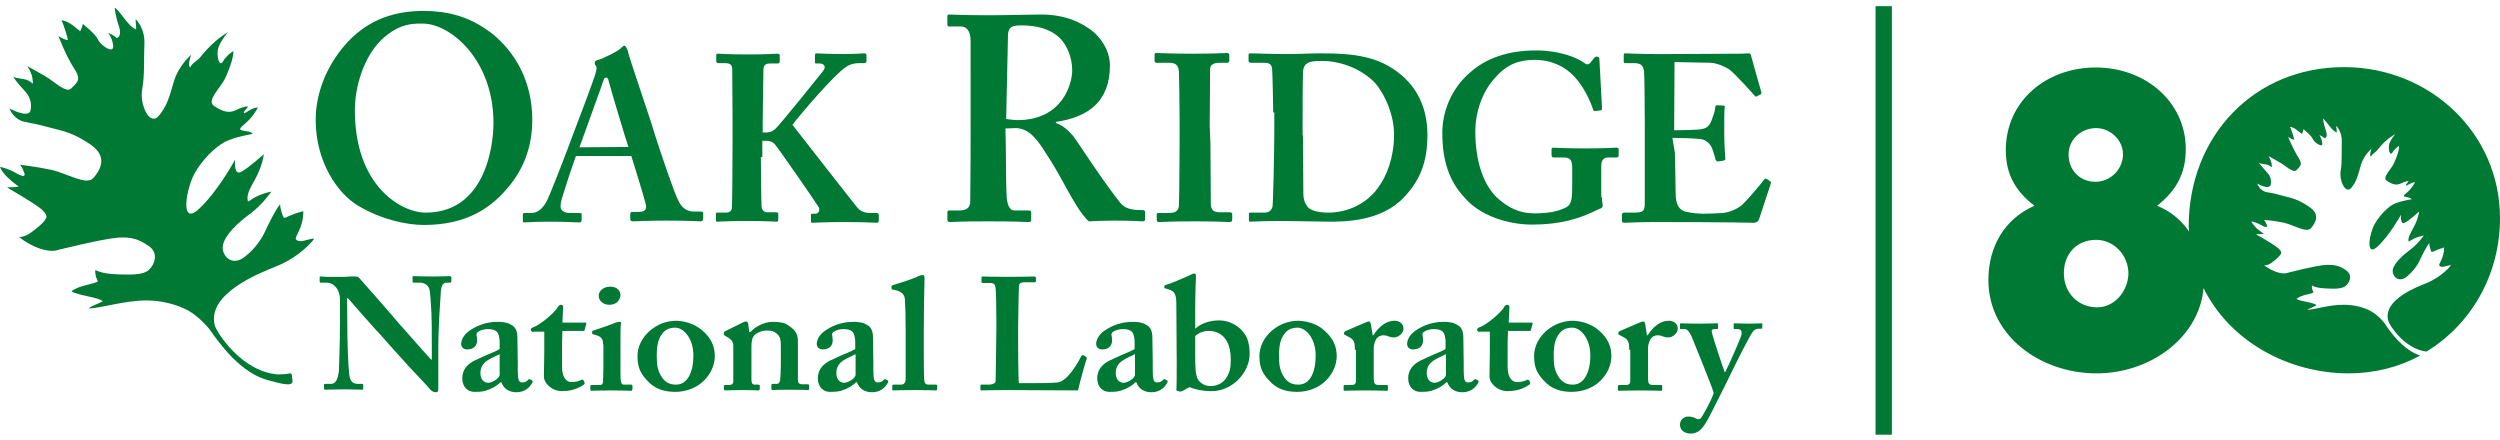
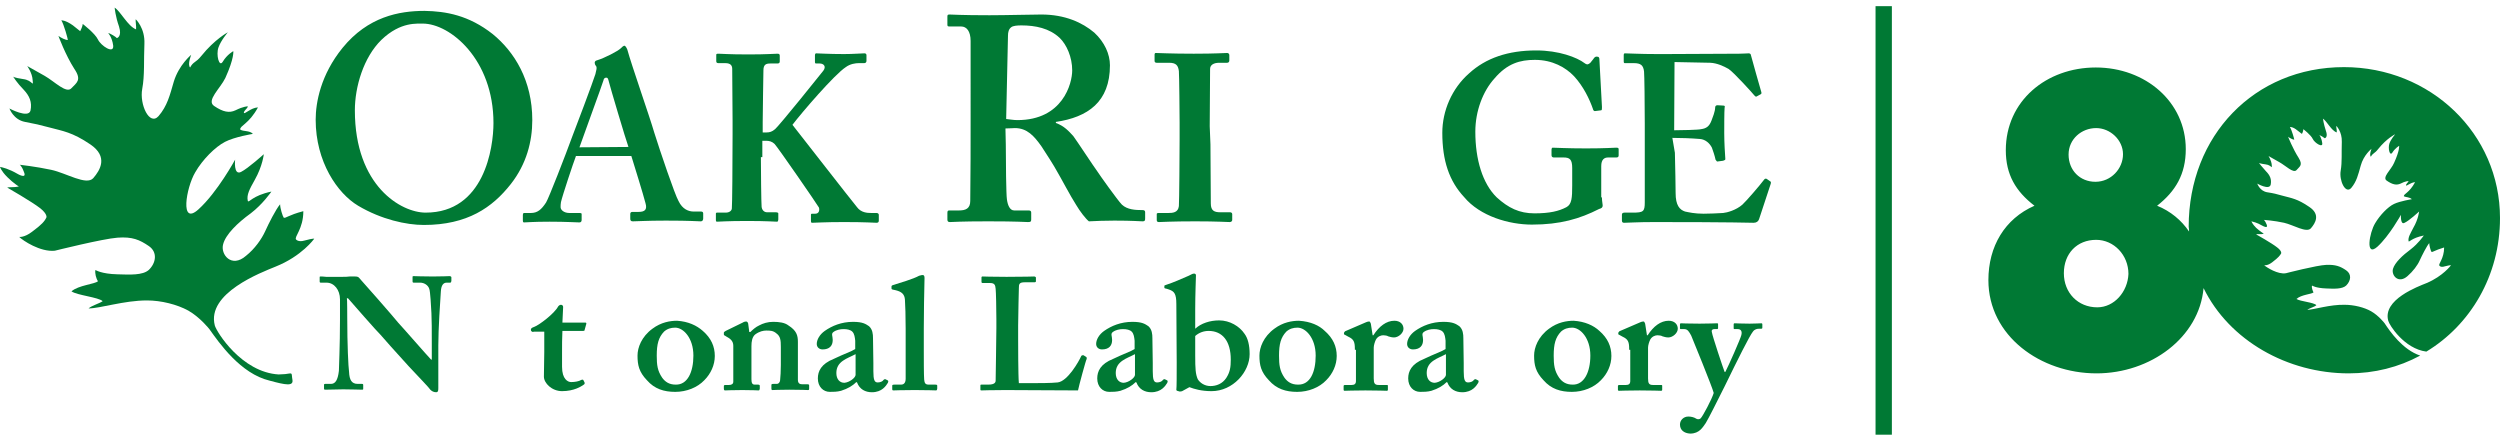
<svg xmlns="http://www.w3.org/2000/svg" version="1.1" id="Layer_1" x="0px" y="0px" viewBox="0 0 689 121.4" style="enable-background:new 0 0 689 121.4;" xml:space="preserve">
  <style type="text/css">
	.st0{fill:#007934;}
</style>
  <g>
    <g>
      <path class="st0" d="M603.3,63.8L603.3,63.8c-2.1-3.1-5.1-5.6-8.8-7.1c5.1-4,7.9-8.7,7.9-15.6c0-13-11.1-22.5-24.8-22.5    c-13.6,0-24.8,9.2-24.8,22.8c0,6.7,2.7,11.3,7.9,15.3c-8.2,3.6-12.7,11.2-12.7,20.5c0,15.4,14.4,25.7,29.8,25.7    c14.9,0,28.3-9.9,29.5-23.5l0,0c0-0.3,0.1-0.7,0.1-1c0,0.3-0.1,0.7-0.1,1c7.1,14.5,23.2,23.5,40,23.5c7.1,0,13.8-1.7,19.7-4.9    c-4.8-1.6-8.3-6.6-9.8-8.9c0,0-1.6-2.1-3.7-3.3c-1.9-1.1-4.8-1.8-7.3-1.8c-4-0.1-8.3,1.3-10.3,1.4c0.6-0.5,2-0.8,2.5-1.3    c-0.8-0.8-4.4-1-5.5-1.7c1.3-1.2,4.1-1.3,4.7-1.8c-0.2-0.4-0.6-1.4-0.4-1.9c0,0,1,0.7,3.9,0.8c2.2,0.1,4.4,0.2,5.5-0.8    c1.3-1.3,1.6-3.1,0-4.2c-1.6-1.1-2.9-1.6-5.5-1.5c-2.6,0.1-11.1,2.3-11.1,2.3c-2.2,0.4-5.3-1.6-6-2.2c0,0,0.9,0.2,2.2-0.8    c1.7-1.3,2.2-1.9,2.5-2.5c0,0,0.2-0.6-1.1-1.6c-1.5-1.2-5.8-3.6-5.8-3.6c0.3-0.2,1.2,0.1,2.1-0.2c0,0-1-0.6-2.1-1.6    c-1.1-1.1-1.3-1.8-1.3-1.8c0.3,0.1,1.5,0.3,3,1.2c0,0,1.7,1,1.2-0.3c-0.5-1.2-0.8-1.3-0.8-1.3s2.9,0.2,5.6,0.8    c2.6,0.6,6.2,2.9,7.4,1.5c1.2-1.4,2.7-3.8-0.5-5.9c-3.2-2.2-4.9-2.4-7.1-3c-2.2-0.6-2.5-0.7-4.4-1c-2.1-0.3-2.8-2.4-2.8-2.4    s3.3,1.9,3.7,0.3c0.3-1.5-0.2-2.6-1.3-3.7c-1-1.1-1.9-2.2-1.9-2.3c0,0,0.2,0.2,1.8,0.4c1.7,0.2,1.8,1.5,1.7,0.2    c-0.1-1.3-0.9-2.5-0.9-2.5s1.2,0.7,3,1.7c1.8,1,3.8,3.1,4.7,2.2c0.8-1,1.9-1.3,0.6-3.4c-1.6-2.5-2.9-5.8-2.9-5.8    c0.4,0.3,1.3,0.8,1.7,0.8c0-0.2-0.7-2.7-1.2-3.5c0,0,0.8-0.1,2,0.9c1.3,1,1.3,1,1.3,1c0.1-0.1,0.4-0.8,0.4-1.3    c0,0,2.1,1.6,2.6,2.7s2.9,2.6,2.6,1.1c-0.2-1.5-0.8-2.2-0.8-2.2c0.3,0.1,1.3,0.7,1.5,0.9c0,0,1-0.2,0.3-2.1    c-0.6-1.8-0.8-3.3-0.8-3.3c1.1,0.7,2.3,3.3,3.8,3.8c0.1-0.5-0.2-1.5-0.1-1.8c0,0,1.6,1.6,1.5,4.4c-0.1,2.9,0.1,5.6-0.3,7.9    c-0.5,2.7,1.3,6.6,2.9,4.8c1.5-1.8,1.9-3.6,2.6-6.1c0.8-3,3-4.7,3-4.7s-0.7,1.7-0.2,2.2c0.6-1.1,1-0.8,2-2.1    c2.4-3,4.7-4.1,4.7-4.1s-1.2,1.4-1.6,2.6c-0.4,1.3,0.1,3.5,0.8,2.5c0.8-1.3,1.9-1.9,1.9-1.9s0.2,1.2-1.4,4.7c-0.8,1.9-3.4,4-2,4.9    c1.6,1.1,2.7,1.3,3.8,0.8c1.3-0.7,2.2-0.7,2.2-0.7c-0.1,0.4-0.7,0.7-0.7,1.2c0.1,0.3,1.2-0.8,2.5-0.9c-1.6,3-3.2,3.2-3.1,3.9    c0.6,0.3,1.6,0.2,2.2,0.8c0,0-3.2,0.5-4.9,1.3c-1.7,0.8-3.9,3.1-5.2,5.3c-1.6,2.6-2.8,9.5,0.6,6.5c3.3-3,6.5-8.8,6.5-8.8    s-0.2,2.9,1,2.2c1.3-0.6,4-3.1,4-3.1s-0.2,2.1-1.6,4.5c-0.8,1.6-1.5,2.6-1.3,3.7c0.2,0.3,0.8-0.9,4.2-1.6c0,0-1.5,2.2-3.6,3.8    c-2.3,1.7-4.4,3.7-4.9,5.4c-0.5,1.8,1.5,4.2,4,2c1.5-1.3,2.8-3,3.4-4.4c0.6-1.3,1.9-3.9,2.6-4.7c0,0.7,0.4,2.1,0.6,2.4    c0.3,0.2,0.8-0.4,3.5-1.2c0,3.1-1.7,4.6-1.3,5c0,0,0.3,0.6,1.5,0.2c1.6-0.4,1.7-0.3,1.7-0.3s-2.2,3-6.7,4.9    c-2.5,1-12.2,4.6-10.6,10.4c0.3,1.2,4.4,7.7,10.5,8.5C680.8,89.6,689,76,689,60.1c0-23.3-19.2-41.6-43-41.6    c-24.7,0-42.8,18.9-42.8,44C603.3,63,603.3,63.4,603.3,63.8 M577.7,35.3c3.9,0,7.4,3.3,7.4,7.2c0,4-3.3,7.6-7.6,7.6    c-4.3,0-7.4-3.2-7.4-7.5S573.7,35.3,577.7,35.3z M578,84.7c-5.3,0-9.2-4-9.2-9.4s3.6-9.2,8.9-9.2c4.9,0,8.9,4.2,8.9,9.4    C586.4,80.4,582.7,84.7,578,84.7z" />
-       <path class="st0" d="M620.2,44.8L620.2,44.8L620.2,44.8z" />
    </g>
    <g>
      <g>
        <path class="st0" d="M95.7,87.5c0,7.5,0.3,13.6,0.5,15c0.1,2.2,0.7,3.3,2.4,3.3h1.2c0.3,0,0.3,0.2,0.3,0.3v1c0,0.2,0,0.3-0.3,0.3     c-0.5,0-3.4-0.1-5.2-0.1c-1.2,0-4.5,0.1-5,0.1c-0.2,0-0.3-0.1-0.3-0.3V106c0-0.1,0.1-0.2,0.3-0.2h1.6c1.2,0,1.9-1,2.2-3.6     c0-0.8,0.3-6.9,0.3-14.1v-5.6c0-2.6-1.6-4.6-3.7-4.6h-1.6c-0.2,0-0.3-0.1-0.3-0.3v-1.2c0-0.2,0.1-0.2,0.3-0.2     c0.2,0,0.7,0,1.5,0.1c0.9,0,2.2,0,4.3,0c0.8,0,1.6,0,2.2-0.1c0.7,0,1,0,1.4,0c0.6,0,0.9,0.1,1.1,0.3c0.5,0.5,9.9,11.2,10.9,12.5     c0.7,0.7,8.2,9.3,9,10.1h0.2v-4.5c0-3.9,0-6.1-0.1-8.3c-0.1-1.7-0.3-6-0.6-6.7c-0.3-1-1.4-1.7-2.5-1.7H114     c-0.3,0-0.3-0.2-0.3-0.5v-1c0-0.2,0-0.3,0.3-0.3c0.6,0,2.2,0.1,5.3,0.1c2.8,0,4.1-0.1,4.6-0.1c0.3,0,0.5,0.2,0.5,0.3v1     c0,0.2-0.1,0.5-0.3,0.5h-1c-0.9,0-1.5,0.7-1.6,2.4c-0.2,2.9-0.7,10.4-0.7,14.9v11.7c0,0.6,0,1.2-0.6,1.2c-0.7,0-1.2-0.3-1.6-0.7     c-0.3-0.5-2.9-3.2-6-6.5c-3.4-3.7-7.1-7.9-7.7-8.6c-0.7-0.6-8.4-9.4-9-10.1h-0.3C95.7,82.2,95.7,87.5,95.7,87.5z" />
-         <path class="st0" d="M138,105.3c-1,1-2.3,1.8-4.2,2.4c-1.1,0.3-2.2,0.3-3.1,0.3c-1.8,0-3.3-1.4-3.3-3.7c0-2,0.9-4,4.4-5.4     c2.9-1.4,4.8-2,5.9-2.7v-2.3c-0.1-0.9-0.2-1.9-0.8-2.5c-0.5-0.5-1.4-0.7-2.4-0.7c-0.9,0-2,0.2-2.8,0.8c-0.7,0.5-0.2,1.1-0.2,2.2     c0,1.6-0.9,2.6-2.8,2.6c-0.9,0-1.6-0.6-1.6-1.5c0-1.2,0.8-2.6,2.2-3.6c2-1.4,4.6-2.5,7.8-2.5c2.7,0,3.5,0.6,4.4,1.2     c1,0.9,1.1,2.2,1.1,3.3l0.1,6.9v2.2c0,2.4,0.3,3.1,1.2,3.1c0.7,0,1.4-0.3,1.6-0.7c0.2-0.2,0.3-0.2,0.5-0.2l0.6,0.3     c0.2,0.1,0.3,0.2,0.1,0.7c-0.5,0.8-1.6,2.6-4.4,2.6c-1.8,0-3.4-0.8-4.1-2.7L138,105.3L138,105.3z M137.7,97.6     c-2.2,1.2-5.3,1.9-5.3,5.2c0,1.8,1,2.7,2.2,2.7c1.4-0.1,3.1-1.4,3.1-2.2V97.6L137.7,97.6L137.7,97.6z" />
        <path class="st0" d="M147,91.5c-0.3,0-0.7-0.2-0.7-0.6s0.3-0.6,0.9-0.8c1.4-0.5,5.6-3.7,6.6-5.6c0.2-0.3,0.5-0.5,0.8-0.5     s0.6,0.2,0.6,0.6l-0.2,4.3h6.3c0.3,0,0.3,0.2,0.3,0.3l-0.5,1.8c0,0.2-0.2,0.2-0.5,0.2H155c-0.1,1.8-0.1,4-0.1,5.9v4     c0,3.4,1.6,4.2,2.5,4.2c1,0,2.2-0.2,2.8-0.6c0.3-0.1,0.5-0.1,0.6,0.1l0.3,0.6c0.1,0.2,0,0.5-0.2,0.6c-0.7,0.5-2.7,1.8-6,1.8     c-2.8,0-5-2.2-5-4c0-1.6,0.1-5.1,0.1-6.8v-5.6h-3V91.5z" />
-         <path class="st0" d="M166.2,94.9c0-1.4-0.3-2.2-2.5-2.7c-0.5-0.1-0.5-0.2-0.5-0.3v-0.5c0-0.2,0.1-0.2,0.3-0.3     c0.7-0.2,5.4-1.8,6.2-2.2c0.5-0.2,0.9-0.2,1.1-0.2c0.3,0,0.5,0.2,0.3,0.6c-0.1,0.7-0.1,3.5-0.1,7.1v4.8c0,1.7,0,3.3,0.1,3.7     c0.1,0.8,0.3,1.1,0.8,1.1h1.9c0.3,0,0.5,0.1,0.5,0.3v0.9c0,0.2-0.1,0.5-0.3,0.5c-0.3,0-2.6-0.1-5.8-0.1c-2.8,0-4.6,0.1-5.2,0.1     c-0.2,0-0.3-0.1-0.3-0.5v-0.8c0-0.2,0.2-0.3,0.5-0.3h2.2c0.5,0,0.7-0.2,0.8-0.9c0-1.4,0.1-2.7,0.1-4v-6.3L166.2,94.9L166.2,94.9z      M167.9,84c-1.5,0-2.9-1-2.9-2.5c0-1.2,1.2-2.5,3.2-2.5c1.9,0,2.8,1.2,2.8,2.3C170.9,82.7,170,84,167.9,84z" />
        <path class="st0" d="M193.7,91.2c2.3,2,3.3,4.3,3.3,6.9c0,2.5-1.1,4.9-2.9,6.7c-1.9,2-4.9,3.2-8,3.2s-5.7-0.8-7.8-3.2     c-2.2-2.3-2.6-4.2-2.6-6.8c0-2.2,1.1-5.2,4.1-7.4c2.4-1.8,4.9-2.2,6.8-2.2C189.7,88.6,192,89.7,193.7,91.2z M191.1,98     c0-4.9-2.8-7.7-5-7.7c-1.2,0-2.2,0.3-3.1,1.1c-1.5,1.6-2,3.4-2,6.6c0,2.6,0.2,4.2,1.5,6.1c0.8,1.1,1.9,1.9,3.7,1.9     C189.5,106.1,191.1,102.5,191.1,98z" />
        <path class="st0" d="M204.7,88.9c0.3-0.2,0.7-0.3,0.9-0.3c0.3,0,0.5,0.2,0.6,0.6l0.3,2.3h0.3c0.6-0.6,1.5-1.4,2.4-1.8     c1.1-0.6,2.4-1,3.9-1c1.6,0,3.2,0.2,4.2,1c2.2,1.4,2.6,2.7,2.6,4.5v6.3c0,1.4,0,3.4,0,4.2c0,1,0.6,1.2,1.1,1.2h1.4     c0.5,0,0.6,0.1,0.6,0.3v1c0,0.2-0.1,0.3-0.3,0.3c-0.3,0-1.8-0.1-5.2-0.1c-2.8,0-4.4,0.1-4.6,0.1c-0.3,0-0.3-0.2-0.3-0.6v-0.8     c0-0.2,0.1-0.3,0.6-0.3h0.9c0.3,0,0.8-0.2,0.9-1c0.1-1.1,0.2-2.4,0.2-4.2v-5c0-1.8-0.1-2.9-1.2-3.7c-0.9-0.8-1.8-0.8-2.8-0.8     c-0.8,0-1.9,0.2-3.1,1.1c-0.8,0.7-1,1.9-1,3.2v9.1c0,1,0.2,1.5,0.9,1.5h0.9c0.3,0,0.5,0.1,0.5,0.3v0.8c0,0.2-0.1,0.5-0.3,0.5     c-0.3,0-1.6-0.1-4.5-0.1s-4.5,0.1-4.8,0.1c-0.2,0-0.3-0.2-0.3-0.5v-0.7c0-0.2,0.1-0.3,0.5-0.3h0.9c0.6,0,1.2-0.2,1.2-0.9v-9.9     c0-1.4-0.9-2-2-2.6l-0.3-0.2c-0.3-0.1-0.3-0.2-0.3-0.5v-0.3c0-0.2,0.2-0.3,0.5-0.5L204.7,88.9z" />
        <path class="st0" d="M236,105.3c-1,1-2.3,1.8-4.2,2.4c-1.1,0.3-2.2,0.3-3.1,0.3c-1.8,0-3.3-1.4-3.3-3.7c0-2,0.9-4,4.4-5.4     c2.9-1.4,4.8-2,5.9-2.7v-2.3c-0.1-0.9-0.2-1.9-0.8-2.5c-0.5-0.5-1.4-0.7-2.4-0.7c-0.9,0-2,0.2-2.8,0.8c-0.7,0.5-0.2,1.1-0.2,2.2     c0,1.6-0.9,2.6-2.8,2.6c-0.9,0-1.6-0.6-1.6-1.5c0-1.2,0.8-2.6,2.2-3.6c2-1.4,4.6-2.5,7.8-2.5c2.7,0,3.5,0.6,4.4,1.2     c1,0.9,1.1,2.2,1.1,3.3l0.1,6.9v2.2c0,2.4,0.3,3.1,1.2,3.1c0.7,0,1.4-0.3,1.6-0.7c0.2-0.2,0.3-0.2,0.5-0.2l0.6,0.3     c0.2,0.1,0.3,0.2,0.1,0.7c-0.5,0.8-1.6,2.6-4.4,2.6c-1.8,0-3.4-0.8-4.1-2.7L236,105.3L236,105.3z M235.8,97.6     c-2.2,1.2-5.3,1.9-5.3,5.2c0,1.8,1,2.7,2.2,2.7c1.4-0.1,3.1-1.4,3.1-2.2V97.6L235.8,97.6L235.8,97.6z" />
        <path class="st0" d="M249.6,90.6c0-3.1-0.1-6.9-0.2-8c-0.1-1.5-0.9-2.2-2.5-2.6l-0.9-0.2c-0.3-0.1-0.3-0.2-0.3-0.3v-0.6     c0-0.1,0.1-0.2,0.3-0.3c1.9-0.6,5.7-1.7,7.3-2.6c0.6-0.2,0.9-0.2,1-0.2c0.3,0,0.5,0.2,0.5,0.8c-0.1,2.4-0.2,11.6-0.2,13.9v6.3     c0,2,0,6.5,0.1,7.8c0.1,0.8,0.2,1.4,1.2,1.4h1.8c0.5,0,0.6,0.1,0.6,0.3v0.8c0,0.2-0.1,0.5-0.3,0.5c-0.3,0-2.5-0.1-5.9-0.1     c-3.6,0-5.6,0.1-5.9,0.1s-0.3-0.2-0.3-0.5v-0.8c0-0.2,0.1-0.3,0.7-0.3h1.8c0.5,0,1.2-0.3,1.2-1.6v-12L249.6,90.6L249.6,90.6     L249.6,90.6z" />
        <path class="st0" d="M299.4,98.4c0.1,0.1,0.1,0.2,0.1,0.5c-0.2,0.2-2.2,7.6-2.4,8.7c-1.2,0-15.1-0.1-20-0.1c-4.3,0-6,0.1-6.6,0.1     c-0.3,0-0.3-0.1-0.3-0.3v-1c0-0.2,0-0.3,0.3-0.3h1.9c1.7,0,2-0.6,2-1.1c0-0.8,0.2-11.8,0.2-14.4v-2.6c0-2.8-0.1-7.5-0.2-8.3     c-0.1-1.1-0.3-1.6-1.6-1.6h-2c-0.3,0-0.3-0.2-0.3-0.5v-1c0-0.2,0.1-0.3,0.3-0.3c0.5,0,2.2,0.1,6.6,0.1c5.2,0,7.3-0.1,7.6-0.1     c0.3,0,0.5,0.2,0.5,0.3v1c0,0.2-0.1,0.3-0.5,0.3h-2.6c-1.5,0-1.6,0.5-1.6,1.6c0,0.6-0.2,7.3-0.2,10.3v3.7c0,0.8,0,10.3,0.2,12.2     h2.7c2.7,0,6.1,0,8-0.2c2.7-0.3,5.8-5.7,6.5-7.3c0.2-0.2,0.3-0.2,0.6-0.2L299.4,98.4z" />
        <path class="st0" d="M313,105.3c-1,1-2.3,1.8-4.2,2.4c-1.1,0.3-2.2,0.3-3.1,0.3c-1.8,0-3.3-1.4-3.3-3.7c0-2,0.9-4,4.4-5.4     c2.9-1.4,4.8-2,5.9-2.7v-2.3c-0.1-0.9-0.2-1.9-0.8-2.5c-0.5-0.5-1.4-0.7-2.4-0.7c-0.9,0-2,0.2-2.8,0.8c-0.7,0.5-0.2,1.1-0.2,2.2     c0,1.6-0.9,2.6-2.8,2.6c-0.9,0-1.6-0.6-1.6-1.5c0-1.2,0.8-2.6,2.2-3.6c2-1.4,4.6-2.5,7.8-2.5c2.7,0,3.5,0.6,4.4,1.2     c1,0.9,1.1,2.2,1.1,3.3l0.1,6.9v2.2c0,2.4,0.3,3.1,1.2,3.1c0.7,0,1.4-0.3,1.6-0.7c0.2-0.2,0.3-0.2,0.5-0.2l0.6,0.3     c0.2,0.1,0.3,0.2,0.1,0.7c-0.5,0.8-1.6,2.6-4.4,2.6c-1.8,0-3.4-0.8-4.1-2.7L313,105.3L313,105.3z M312.8,97.6     c-2.2,1.2-5.3,1.9-5.3,5.2c0,1.8,1,2.7,2.2,2.7c1.4-0.1,3.1-1.4,3.1-2.2L312.8,97.6L312.8,97.6L312.8,97.6z" />
        <path class="st0" d="M325.8,107.8c-0.2,0.1-0.5,0.1-0.7,0.1l-0.7-0.2c-0.2-0.1-0.2-0.2-0.2-0.3c0.1-0.6,0.1-4.3,0.1-7.5     l-0.1-16.1c0-2.9-0.6-3.5-2-4l-0.6-0.2c-0.6-0.1-0.7-0.2-0.7-0.3v-0.5c0-0.1,0.1-0.2,0.5-0.3c1.9-0.6,4.6-1.8,6.2-2.5     c0.7-0.3,1-0.6,1.5-0.6c0.3,0,0.6,0.2,0.5,0.7c0,0.3-0.2,5.3-0.2,9.2v5.3c1.6-1.5,4.1-2.3,6.6-2.3c2.9,0,5.6,1.6,7,3.7     c0.9,1.2,1.4,3.1,1.4,5.6c0,4.9-4.6,10.2-10.5,10.2c-2.8,0-4.8-0.6-6.1-1.1L325.8,107.8z M329.4,98c0,3.7,0.1,5.1,0.7,6.5     c0.6,1,1.9,1.9,3.5,1.9s3.3-0.6,4.4-2.3c1-1.6,1.2-2.9,1.2-5c0-5.1-2.3-7.9-6.1-7.9c-1.4,0-2.7,0.5-3.7,1.4V98L329.4,98z" />
        <path class="st0" d="M365.1,91.2c2.3,2,3.3,4.3,3.3,6.9c0,2.5-1.1,4.9-2.9,6.7c-1.9,2-4.9,3.2-8,3.2s-5.7-0.8-7.8-3.2     c-2.2-2.3-2.6-4.2-2.6-6.8c0-2.2,1.1-5.2,4.1-7.4c2.4-1.8,4.9-2.2,6.8-2.2C361.2,88.6,363.6,89.7,365.1,91.2z M362.6,98     c0-4.9-2.8-7.7-5-7.7c-1.2,0-2.2,0.3-3.1,1.1c-1.5,1.6-2,3.4-2,6.6c0,2.6,0.2,4.2,1.5,6.1c0.8,1.1,1.9,1.9,3.7,1.9     C361.1,106.1,362.6,102.5,362.6,98z" />
        <path class="st0" d="M373.4,96.2c0-2-0.3-2.7-1.8-3.4l-0.9-0.5c-0.3-0.1-0.3-0.2-0.3-0.3v-0.2c0-0.2,0.1-0.2,0.3-0.5l5.8-2.5     c0.3-0.1,0.5-0.2,0.8-0.2s0.3,0.2,0.5,0.6l0.5,3.2h0.2c1.6-2.5,3.6-4,5.8-4c1.6,0,2.5,1,2.5,2.2s-1.4,2.4-2.6,2.4     c-0.7,0-1.2-0.2-1.6-0.3c-0.3-0.2-0.9-0.3-1.4-0.3c-0.6,0-1.5,0.3-2,1.2c-0.3,0.6-0.6,1.6-0.6,2.2v8.5c0,1.4,0.3,1.8,1.4,1.8h2.2     c0.3,0,0.3,0.1,0.3,0.3v1c0,0.2-0.1,0.3-0.3,0.3c-0.3,0-2.5-0.1-5.9-0.1s-5.2,0.1-5.7,0.1c-0.2,0-0.3-0.1-0.3-0.3v-1     c0-0.2,0.1-0.3,0.5-0.3h1.7c0.8,0,1.2-0.3,1.2-1.1v-8.6h-0.3V96.2z" />
        <path class="st0" d="M398.7,105.3c-1,1-2.3,1.8-4.2,2.4c-1.1,0.3-2.2,0.3-3.1,0.3c-1.8,0-3.3-1.4-3.3-3.7c0-2,0.9-4,4.4-5.4     c2.9-1.4,4.8-2,5.9-2.7v-2.3c-0.1-0.9-0.2-1.9-0.8-2.5c-0.5-0.5-1.4-0.7-2.4-0.7c-0.9,0-2,0.2-2.8,0.8c-0.7,0.5-0.2,1.1-0.2,2.2     c0,1.6-0.9,2.6-2.8,2.6c-0.9,0-1.6-0.6-1.6-1.5c0-1.2,0.8-2.6,2.2-3.6c2-1.4,4.6-2.5,7.8-2.5c2.7,0,3.5,0.6,4.4,1.2     c1,0.9,1.1,2.2,1.1,3.3l0.1,6.9v2.2c0,2.4,0.3,3.1,1.2,3.1c0.7,0,1.4-0.3,1.6-0.7c0.2-0.2,0.3-0.2,0.5-0.2l0.6,0.3     c0.2,0.1,0.3,0.2,0.1,0.7c-0.5,0.8-1.6,2.6-4.4,2.6c-1.8,0-3.4-0.8-4.1-2.7L398.7,105.3L398.7,105.3z M398.5,97.6     c-2.2,1.2-5.3,1.9-5.3,5.2c0,1.8,1,2.7,2.2,2.7c1.4-0.1,3.1-1.4,3.1-2.2L398.5,97.6L398.5,97.6L398.5,97.6z" />
-         <path class="st0" d="M407.8,91.5c-0.3,0-0.7-0.2-0.7-0.6s0.3-0.6,0.9-0.8c1.4-0.5,5.6-3.7,6.6-5.6c0.2-0.3,0.5-0.5,0.8-0.5     s0.6,0.2,0.6,0.6l-0.2,4.3h6.3c0.3,0,0.3,0.2,0.3,0.3l-0.5,1.8c0,0.2-0.2,0.2-0.5,0.2h-5.8c-0.1,1.8-0.1,4-0.1,5.9v4     c0,3.4,1.6,4.2,2.5,4.2c1,0,2.2-0.2,2.8-0.6c0.3-0.1,0.5-0.1,0.6,0.1l0.3,0.6c0.1,0.2,0,0.5-0.2,0.6c-0.7,0.5-2.7,1.8-6,1.8     c-2.8,0-5-2.2-5-4c0-1.6,0.1-5.1,0.1-6.8v-5.6h-2.9v0.1H407.8z" />
        <path class="st0" d="M440.8,91.2c2.3,2,3.3,4.3,3.3,6.9c0,2.5-1.1,4.9-2.9,6.7c-1.9,2-4.9,3.2-8,3.2s-5.7-0.8-7.8-3.2     c-2.2-2.3-2.6-4.2-2.6-6.8c0-2.2,1.1-5.2,4.1-7.4c2.4-1.8,4.9-2.2,6.8-2.2C436.8,88.6,439.2,89.7,440.8,91.2z M438.3,98     c0-4.9-2.8-7.7-5-7.7c-1.2,0-2.2,0.3-3.1,1.1c-1.5,1.6-2,3.4-2,6.6c0,2.6,0.2,4.2,1.5,6.1c0.8,1.1,1.9,1.9,3.7,1.9     C436.6,106.1,438.3,102.5,438.3,98z" />
        <path class="st0" d="M449,96.2c0-2-0.3-2.7-1.8-3.4l-0.9-0.5c-0.3-0.1-0.3-0.2-0.3-0.3v-0.2c0-0.2,0.1-0.2,0.3-0.5l5.8-2.5     c0.3-0.1,0.5-0.2,0.8-0.2s0.3,0.2,0.5,0.6l0.5,3.2h0.2c1.6-2.5,3.6-4,5.8-4c1.6,0,2.5,1,2.5,2.2S461,93,459.8,93     c-0.7,0-1.2-0.2-1.6-0.3c-0.3-0.2-0.9-0.3-1.4-0.3c-0.6,0-1.5,0.3-2,1.2c-0.3,0.6-0.6,1.6-0.6,2.2v8.5c0,1.4,0.3,1.8,1.4,1.8h2.2     c0.3,0,0.3,0.1,0.3,0.3v1c0,0.2-0.1,0.3-0.3,0.3c-0.3,0-2.5-0.1-5.9-0.1s-5.2,0.1-5.7,0.1c-0.2,0-0.3-0.1-0.3-0.3v-1     c0-0.2,0.1-0.3,0.5-0.3h1.7c0.8,0,1.2-0.3,1.2-1.1v-8.6H449V96.2z" />
        <path class="st0" d="M463,117c0-1.2,1-2.2,2.3-2.2c0.8,0,1.6,0.2,2.2,0.6c0.3,0.2,0.9,0.2,1.2-0.1c0.6-0.6,3.1-5.3,3.6-7     c-0.3-1.4-5.9-15.1-6.2-15.8c-0.6-1.1-1-1.8-1.9-1.8h-0.9c-0.3,0-0.3-0.1-0.3-0.3v-1c0-0.2,0.1-0.3,0.3-0.3     c0.3,0,1.6,0.1,5.1,0.1c2.8,0,4.2-0.1,4.8-0.1c0.3,0,0.3,0.1,0.3,0.3v1c0,0.2-0.1,0.3-0.3,0.3h-0.7c-0.5,0-0.9,0.2-0.7,0.9     c0.1,0.9,3.1,9.9,3.5,10.9h0.2c0.9-1.7,4.2-9.2,4.4-10.1c0.3-1.1-0.1-1.7-1-1.7h-0.8c-0.3,0-0.3-0.1-0.3-0.3v-1     c0-0.2,0.1-0.3,0.3-0.3c0.6,0,1.6,0.1,4.1,0.1c1.6,0,2.8-0.1,3.2-0.1c0.2,0,0.3,0.1,0.3,0.3v0.9c0,0.2-0.1,0.3-0.3,0.3h-0.6     c-0.5,0-1.2,0.1-1.7,0.8c-0.9,1.1-4.2,7.7-7.7,14.9c-2.4,4.8-4.4,8.8-5.3,10.3c-0.8,1.1-1.7,2.9-4.3,2.9     C464.1,119.4,463,118.5,463,117z" />
      </g>
      <g>
        <path class="st0" d="M135.8,9.4c6,4.9,10.9,12.8,10.9,23.7c0,5.9-1.6,12.1-5.9,17.6c-5.1,6.5-12,11.3-24,11.3     c-4.8,0-11.7-1.5-18.1-5.3C93,53.3,87,44.6,87,33c0-4.8,1.4-12.4,7.4-19.8C101.4,4.6,110,3,117,3C122.9,3.1,129.2,4.2,135.8,9.4z      M105.1,11c-4.9,4.8-7.3,12.9-7.3,19.4c0,20.9,12.8,28.2,19.5,28.2c16.2,0,18.7-17.9,18.7-24.7c0-17.5-11.9-27.4-19.5-27.4     C115.2,6.6,110.5,5.8,105.1,11z" />
        <path class="st0" d="M158.7,43.1c-0.6,1.5-3.7,10.8-4.1,12.6c-0.1,0.6-0.1,1-0.1,1.4c0,0.8,1,1.6,2.4,1.6h2.7     c0.6,0,0.7,0.1,0.7,0.3v1.6c0,0.3-0.1,0.7-0.6,0.7c-0.9,0-3.6-0.2-8.2-0.2c-4.8,0-6.2,0.2-7.1,0.2c-0.3,0-0.3-0.3-0.3-0.8v-1.2     c0-0.3,0.1-0.6,0.3-0.6h1.9c1.8,0,2.9-0.9,4.2-2.9c0.7-1.1,5.3-12.9,7.3-18.4c0.5-1.2,5.8-15.3,6.3-17c0.1-0.7,0.6-1.8,0.1-2.3     c-0.2-0.2-0.3-0.6-0.3-0.8s0.1-0.6,0.7-0.7c2-0.6,5.7-2.5,6.5-3.3c0.3-0.3,0.7-0.7,1-0.7s0.7,0.8,0.8,1.1     c1.1,4.1,6.2,18.6,7.4,22.8c1.6,5.1,5.7,17.2,6.7,18.9c1.1,2.3,2.8,2.9,4.2,2.9h2c0.3,0,0.6,0.1,0.6,0.5v1.4     c0,0.3-0.1,0.8-0.7,0.8c-1.1,0-2.5-0.2-9.6-0.2c-5.4,0-7.7,0.2-9.1,0.2c-0.6,0-0.7-0.3-0.7-0.8V59c0-0.3,0.1-0.6,0.6-0.6h1.7     c1.8,0,2.4-0.7,1.9-2.4c-0.6-2.4-3.2-10.7-3.9-13h-15.3L158.7,43.1L158.7,43.1z M173.2,40.5c-0.7-1.9-5.1-16.7-5.4-18     c-0.2-0.8-0.3-1.1-0.7-1.1s-0.7,0.2-0.8,0.8c-0.2,0.8-6.1,16.9-6.6,18.4L173.2,40.5L173.2,40.5z" />
        <path class="st0" d="M209.7,43.3c0,3.3,0.1,12.7,0.2,13.7c0.1,0.9,0.7,1.5,1.5,1.5h2.5c0.2,0,0.6,0.1,0.6,0.3v1.7     c0,0.2-0.1,0.6-0.3,0.6c-0.8,0-2.7-0.2-8.3-0.2s-7.7,0.2-8.3,0.2c-0.2,0-0.3-0.1-0.3-0.5v-1.7c0-0.2,0.1-0.3,0.3-0.3h2.4     c1.1,0,1.7-0.6,1.7-1.2c0.1-0.6,0.2-12.4,0.2-20.4v-3.7c0-1.1-0.1-13.7-0.1-14.3c0-0.8-0.3-1.6-1.9-1.6H198     c-0.3,0-0.6-0.1-0.6-0.5v-1.8c0-0.2,0.1-0.3,0.6-0.3c0.8,0,2.7,0.2,8.3,0.2c5.1,0,7.1-0.2,8-0.2c0.3,0,0.6,0.1,0.6,0.5v1.6     c0,0.3-0.1,0.6-0.6,0.6h-2c-1.2,0-1.9,0.3-1.9,1.9c0,1-0.2,11.2-0.2,14.3v2.8h1.1c0.8,0,1.5-0.2,2.3-0.9     c1.2-1,12.6-15.2,13.3-16.1c0.9-1.2,0.1-2-1-2h-1c-0.2,0-0.3-0.1-0.3-0.5v-1.7c0-0.3,0.1-0.6,0.3-0.6c0.8,0,3.4,0.2,7.7,0.2     c2.6,0,4.8-0.2,5.6-0.2c0.3,0,0.6,0.1,0.6,0.5v1.6c0,0.3-0.2,0.6-0.6,0.6h-1.5c-0.9,0-2.4,0.2-3.6,1.1     c-3.1,2-12.2,12.6-14.7,15.9c2.6,3.3,15.9,20.4,17.8,22.7c1.1,1.5,2.8,1.6,3.9,1.6h1.5c0.3,0,0.6,0.2,0.6,0.5v1.6     c0,0.3-0.1,0.6-0.6,0.6c-0.7,0-2.9-0.2-9-0.2c-5.4,0-7.9,0.2-8.8,0.2c-0.2,0-0.3-0.1-0.3-0.6v-1.6c0-0.2,0.1-0.3,0.3-0.3h0.9     c1.1,0,1.2-1.1,1-1.7c-0.7-1.2-11.2-16.4-12.2-17.5c-0.7-0.7-1.5-0.9-2.3-0.9h-1.1v4.5H209.7z" />
        <path class="st0" d="M277.2,39.9c0,4.8,0.1,13.7,0.3,15c0.2,1.6,0.8,3.1,2,3.1h4c0.5,0,0.7,0.2,0.7,0.6v1.9     c0,0.6-0.2,0.7-0.9,0.7c-1,0-2.6-0.2-11-0.2c-7.8,0-9.7,0.2-10.5,0.2c-0.5,0-0.7-0.2-0.7-0.7v-1.8c0-0.5,0.1-0.7,0.5-0.7h2.7     c1.8,0,3.1-0.5,3.1-2.6c0.1-8,0.1-15.5,0.1-23V11.3c0-2.7-1.1-4-2.6-4h-3.2c-0.5,0-0.6-0.1-0.6-0.5V4.6c0-0.5,0.1-0.6,0.6-0.6     c0.6,0,3.2,0.2,11,0.2c4.5,0,11.9-0.2,14.3-0.2c6.5,0,11.3,2.2,14.6,5c2.8,2.6,4.3,5.9,4.3,9c0,10.1-6.1,14.3-14.9,15.6v0.3     c2.3,0.8,3.6,2.3,4.8,3.6c0.9,1.2,5.9,8.8,6.6,9.7c0.5,0.8,5.6,8,6.8,9.2c1.5,1.4,3.7,1.5,5.7,1.5c0.5,0,0.7,0.2,0.7,0.6v1.7     c0,0.6-0.1,0.8-0.7,0.8c-0.7,0-2.7-0.2-7.8-0.2c-2.3,0-5.3,0.1-7,0.2c-0.9-0.7-2.5-2.8-3.5-4.5c-1.5-2.3-4.5-8-5.3-9.3     c-0.8-1.5-3.1-5.1-4.3-6.9c-2-2.8-3.9-5-7.3-5c-0.3,0-1.7,0.1-2.6,0.1L277.2,39.9L277.2,39.9L277.2,39.9z M277.3,32.8     c1.1,0.1,2,0.3,3.1,0.3c12.5,0,15.1-10.1,15.1-13.7c0-3.6-1.5-7.1-3.5-9c-2.8-2.6-6.6-3.4-10.5-3.4c-1.2,0-2.3,0.1-2.8,0.5     c-0.7,0.5-0.9,1.4-0.9,2.3L277.3,32.8z" />
        <path class="st0" d="M333.6,39.8c0,0.7,0.1,15.6,0.1,16.3c0,2,1,2.4,2.6,2.4h2.7c0.2,0,0.6,0.1,0.6,0.5v1.6     c0,0.3-0.2,0.6-0.7,0.6c-0.8,0-3.4-0.2-9.5-0.2c-6.5,0-9.4,0.2-10,0.2c-0.3,0-0.6-0.1-0.6-0.5V59c0-0.2,0.1-0.3,0.6-0.3h2.6     c1.2,0,2.7-0.1,2.9-1.9c0.1-0.9,0.2-15,0.2-18.5v-4.5c0-1.6-0.1-13.3-0.2-14.2c-0.2-1.6-0.8-2.3-2.7-2.3h-3.4     c-0.3,0-0.6-0.1-0.6-0.5v-1.7c0-0.3,0.1-0.5,0.3-0.5c0.8,0,4.2,0.2,10.5,0.2c6.2,0,8.3-0.2,9.2-0.2c0.3,0,0.6,0.2,0.6,0.6v1.5     c0,0.3-0.2,0.6-0.6,0.6H336c-1.5,0-2.5,0.6-2.5,1.7c0,0.7-0.1,15-0.1,15.8L333.6,39.8L333.6,39.8z" />
-         <path class="st0" d="M350.9,31c0-1.7-0.2-10.9-0.3-11.9c-0.1-1.6-1-1.8-2.4-1.8h-3.5c-0.2,0-0.6-0.1-0.6-0.5V15     c0-0.2,0.2-0.3,0.6-0.3c1.9,0,5.2,0.2,9.9,0.2c3.3,0,6.5-0.2,9.7-0.2c8.7,0,15.8,0.8,21.8,5.9c4.3,3.5,7.3,9,7.3,16.6     c0,7.4-2,12.4-6.3,17c-6.3,6.9-16.6,6.9-21,6.9c-2.5,0-9.1-0.2-12.4-0.2c-5.8,0-8.3,0.2-9.2,0.2c-0.2,0-0.3-0.1-0.3-0.6v-1.6     c0-0.2,0.1-0.3,0.6-0.3h3.7c1.2,0,1.9-0.6,2.2-1.6c0.2-1.2,0.5-16,0.5-21v-5L350.9,31L350.9,31z M359.1,37.4     c0,0.8,0.1,11.8,0.1,15.9c0,1.2,0.2,2.4,1.1,3.6c0.8,1.2,3.3,1.7,5.8,1.7c5.1,0,10.3-2.3,13.5-6.6c2.7-3.5,4.6-8.8,4.6-14.9     c0-5.2-2.3-10.8-5.2-14.2c-3.5-3.7-9.2-6.1-14.6-6.1c-1.5,0-3.2,0-4.2,0.7c-0.9,0.6-1.1,1.6-1.1,2.8C359,23,359,31.5,359,32.5     v4.8h0.1V37.4z" />
        <path class="st0" d="M441.5,54.6c0,0.9,0.2,1.6,0.2,2c0,0.6-0.3,0.8-1,1c-5.3,2.7-10.7,4.3-18.5,4.3c-6.3,0-14.3-2.3-18.7-7.6     c-4.1-4.4-6-10-6-17.7c0-6,2.6-12.2,7.4-16.4c4.6-4.2,10.7-6.3,18.5-6.3c6.2,0,11.2,1.9,13.3,3.5c0.8,0.6,1.1,0.3,1.6-0.1l0.8-1     c0.3-0.5,0.6-0.7,0.9-0.7c0.7,0,0.8,0.3,0.8,0.9l0.7,13c0,0.6,0,0.8-0.2,0.9l-1.6,0.2c-0.3,0.1-0.6-0.1-0.7-0.6     c-0.9-2.6-2.6-6.2-5.2-9c-2.3-2.4-5.9-4.5-10.8-4.5c-4.1,0-7.6,1-11.1,5.1c-3.2,3.5-5.3,9-5.3,14.7c0,7.7,2,14.3,5.9,18.1     c3.2,2.9,6.2,4.4,10.4,4.4c4.2,0,6.7-0.6,8.8-1.7c1.5-0.8,1.6-2.6,1.6-6v-4.8c0-2.4-0.7-2.9-2.4-2.9h-2.7c-0.3,0-0.6-0.2-0.6-0.6     v-1.5c0-0.3,0.1-0.6,0.3-0.6c0.8,0,3.9,0.2,9.2,0.2c5.4,0,7.7-0.2,8.3-0.2s0.7,0.1,0.7,0.5v1.6c0,0.3-0.1,0.6-0.6,0.6h-2.3     c-1.1,0-1.9,0.6-1.9,2.4v8.6h0.2V54.6z" />
        <path class="st0" d="M461.6,42.1c0.1,3.5,0.2,9.9,0.2,11.1c0,3.4,1.1,4.6,2.6,5.1c1,0.2,2.6,0.6,5.1,0.6c1.1,0,4.2-0.1,5.4-0.2     c1.1-0.1,3.6-0.8,5.3-2.3c1.1-1,4.8-5.3,6-6.9c0.2-0.3,0.5-0.3,0.7-0.2l1,0.7c0.2,0.1,0.2,0.3,0.1,0.7l-3.2,9.7     c-0.2,0.6-0.7,1-1.5,1c-0.7,0-5.8-0.2-27.4-0.2c-4.8,0-7.1,0.2-8.3,0.2c-0.3,0-0.6-0.1-0.6-0.6v-1.6c0-0.3,0.1-0.6,0.7-0.6h2.3     c2.9,0,3.3-0.3,3.3-2.8V40.3V34c0-5.3-0.1-13.4-0.2-14.3c-0.2-1.7-0.9-2.3-2.8-2.3h-2.5c-0.2,0-0.3-0.1-0.3-0.5v-1.7     c0-0.3,0.1-0.5,0.3-0.5c1.5,0,3.7,0.2,9.1,0.2h1.8c2.8,0,17.8-0.1,20.6-0.1c1,0,2.3-0.1,2.6-0.1s0.5,0.1,0.6,0.3     c0.2,0.8,2.7,9.7,2.9,10.3c0.1,0.3,0.1,0.6-0.2,0.7l-1.1,0.6c-0.2,0.1-0.3,0-0.6-0.3c-0.2-0.3-5.6-6.3-7.1-7.3     c-1.4-0.8-3.2-1.6-5-1.7l-9.9-0.2l-0.1,18.8c1.9,0,6.7-0.1,7.4-0.3c1.5-0.2,2.3-0.8,2.9-2.4c0.3-0.8,1-2.5,1-3.6     c0-0.3,0.2-0.6,0.6-0.6l1.7,0.1c0.2,0,0.5,0.1,0.3,0.6c-0.1,1-0.1,5.3-0.1,7c0,2.6,0.2,5.7,0.3,7.1c0,0.3-0.1,0.3-0.6,0.5     l-1.5,0.2c-0.2,0.1-0.3-0.1-0.6-0.5c-0.2-1-0.7-2.5-1-3.3c-0.6-1.2-1.8-2.3-3.3-2.4c-2.4-0.2-5.4-0.3-7.6-0.3L461.6,42.1z" />
      </g>
      <path class="st0" d="M5.3,65.3c0,0,1.4,0.2,3.5-1.4c2.7-2,3.5-2.9,4-4c0,0,0.3-0.9-1.7-2.5C8.8,55.6,2,51.7,2,51.7    c0.5-0.2,1.9,0,3.2-0.3c0,0-1.5-0.9-3.2-2.6S0,46,0,46c0.6,0.1,2.4,0.5,4.8,1.9c0,0,2.7,1.6,1.8-0.5c-0.7-1.9-1.2-2-1.2-2    s4.5,0.5,8.7,1.4s9.7,4.4,11.6,2.3c1.9-2.2,4.2-5.9-0.8-9.3s-7.7-3.7-11-4.6c-3.4-0.9-3.9-1-7-1.6c-3.2-0.6-4.3-3.7-4.3-3.7    s5.2,2.8,5.8,0.6c0.5-2.4-0.3-4.1-1.9-5.8c-1.7-1.7-2.9-3.6-2.9-3.6s0.1,0.3,2.8,0.7C9,22.1,9.2,24.2,9,22.1    c-0.1-2-1.5-3.9-1.5-3.9s1.9,1.1,4.8,2.7c2.8,1.6,6,5,7.4,3.4c1.4-1.5,2.9-2.2,0.8-5.3c-2.5-3.9-4.4-9.1-4.4-9.1    c0.7,0.5,2,1.2,2.6,1.1c0-0.3-1.1-4.3-1.8-5.4c0,0,1.1-0.1,3.2,1.4c2,1.6,2,1.6,2,1.6c0.1-0.2,0.7-1.4,0.7-2c0,0,3.4,2.6,4.2,4.3    s4.4,4.1,4.2,1.7c-0.3-2.4-1.4-3.5-1.4-3.5c0.6,0.1,2.2,1.1,2.4,1.4c0,0,1.5-0.3,0.6-3.2c-1-2.8-1.2-5.2-1.2-5.2    c1.7,1.1,3.6,5.1,5.9,6c0.1-0.8-0.2-2.4-0.1-2.8c0,0,2.6,2.4,2.4,6.8c-0.2,4.5,0.1,8.7-0.6,12.4c-0.8,4.3,2,10.3,4.5,7.5    c2.4-2.8,3.1-5.7,4.2-9.5c1.4-4.6,4.8-7.4,4.8-7.4s-1.1,2.7-0.3,3.5c0.9-1.7,1.5-1.2,3.1-3.2c3.7-4.6,7.3-6.5,7.3-6.5    s-1.9,2.2-2.6,4.2s0.2,5.6,1.2,3.9c1.2-2,2.9-2.9,2.9-2.9s0.3,1.9-2.2,7.4c-1.4,2.9-5.3,6.2-3.1,7.7c2.5,1.7,4.2,2,5.9,1.2    c2.2-1.1,3.4-1.1,3.4-1.1c-0.1,0.7-1,1-1.1,1.8c0.2,0.5,1.9-1.4,3.9-1.5c-2.5,4.6-5,5-4.9,6.1c0.8,0.6,2.6,0.2,3.5,1.2    c0,0-5,0.8-7.7,2.2s-6.2,4.9-8.2,8.4c-2.5,4.2-4.3,14.9,0.9,10.2S64.8,44,64.8,44s-0.5,4.4,1.6,3.4c2-1,6.3-4.9,6.3-4.9    s-0.3,3.2-2.5,7.1c-1.4,2.5-2.3,4.1-1.9,5.8c0.3,0.6,1.2-1.5,6.5-2.6c0,0-2.4,3.5-5.7,6c-3.6,2.6-6.9,5.8-7.6,8.5    c-0.8,2.8,2.3,6.7,6.3,3.2c2.4-1.9,4.3-4.6,5.3-6.8c0.9-2,2.9-6,4.1-7.4c0,1.1,0.7,3.3,1,3.7c0.6,0.2,1.2-0.7,5.4-1.8    c0,4.9-2.6,7.1-2,7.8c0,0,0.6,0.8,2.3,0.3c2.6-0.7,2.7-0.5,2.7-0.5s-3.4,4.8-10.7,7.7c-3.9,1.6-19,7.3-16.7,16.2    c0.5,1.8,7.4,12.9,17.6,13.5l1.8-0.1c1-0.1,1.5-0.3,1.7-0.1c0.2,0.2,0.1,0.6,0.3,1.7c0.3,1.8-1.9,1.4-6.3,0.2    c-8-1.9-13.9-10.4-16.6-14.2c0,0-2.5-3.2-5.8-5.1c-3.1-1.7-7.5-2.8-11.4-2.8c-6.3,0-12.9,2.2-16.1,2.2c0.9-0.8,3.1-1.4,3.9-2    c-1.2-1.1-7-1.6-8.6-2.7c1.9-1.7,6.5-2,7.3-2.8c-0.5-0.7-0.9-2.2-0.7-3.1c0,0,1.6,1.1,6.1,1.2c3.4,0.1,6.9,0.3,8.6-1.2    c2-1.9,2.5-4.9,0-6.6s-4.5-2.6-8.6-2.3s-17.3,3.6-17.3,3.6C11.1,69.5,6.3,66.3,5.3,65.3z" />
    </g>
    <rect x="516.9" y="1.7" class="st0" width="4.5" height="118.1" />
  </g>
</svg>